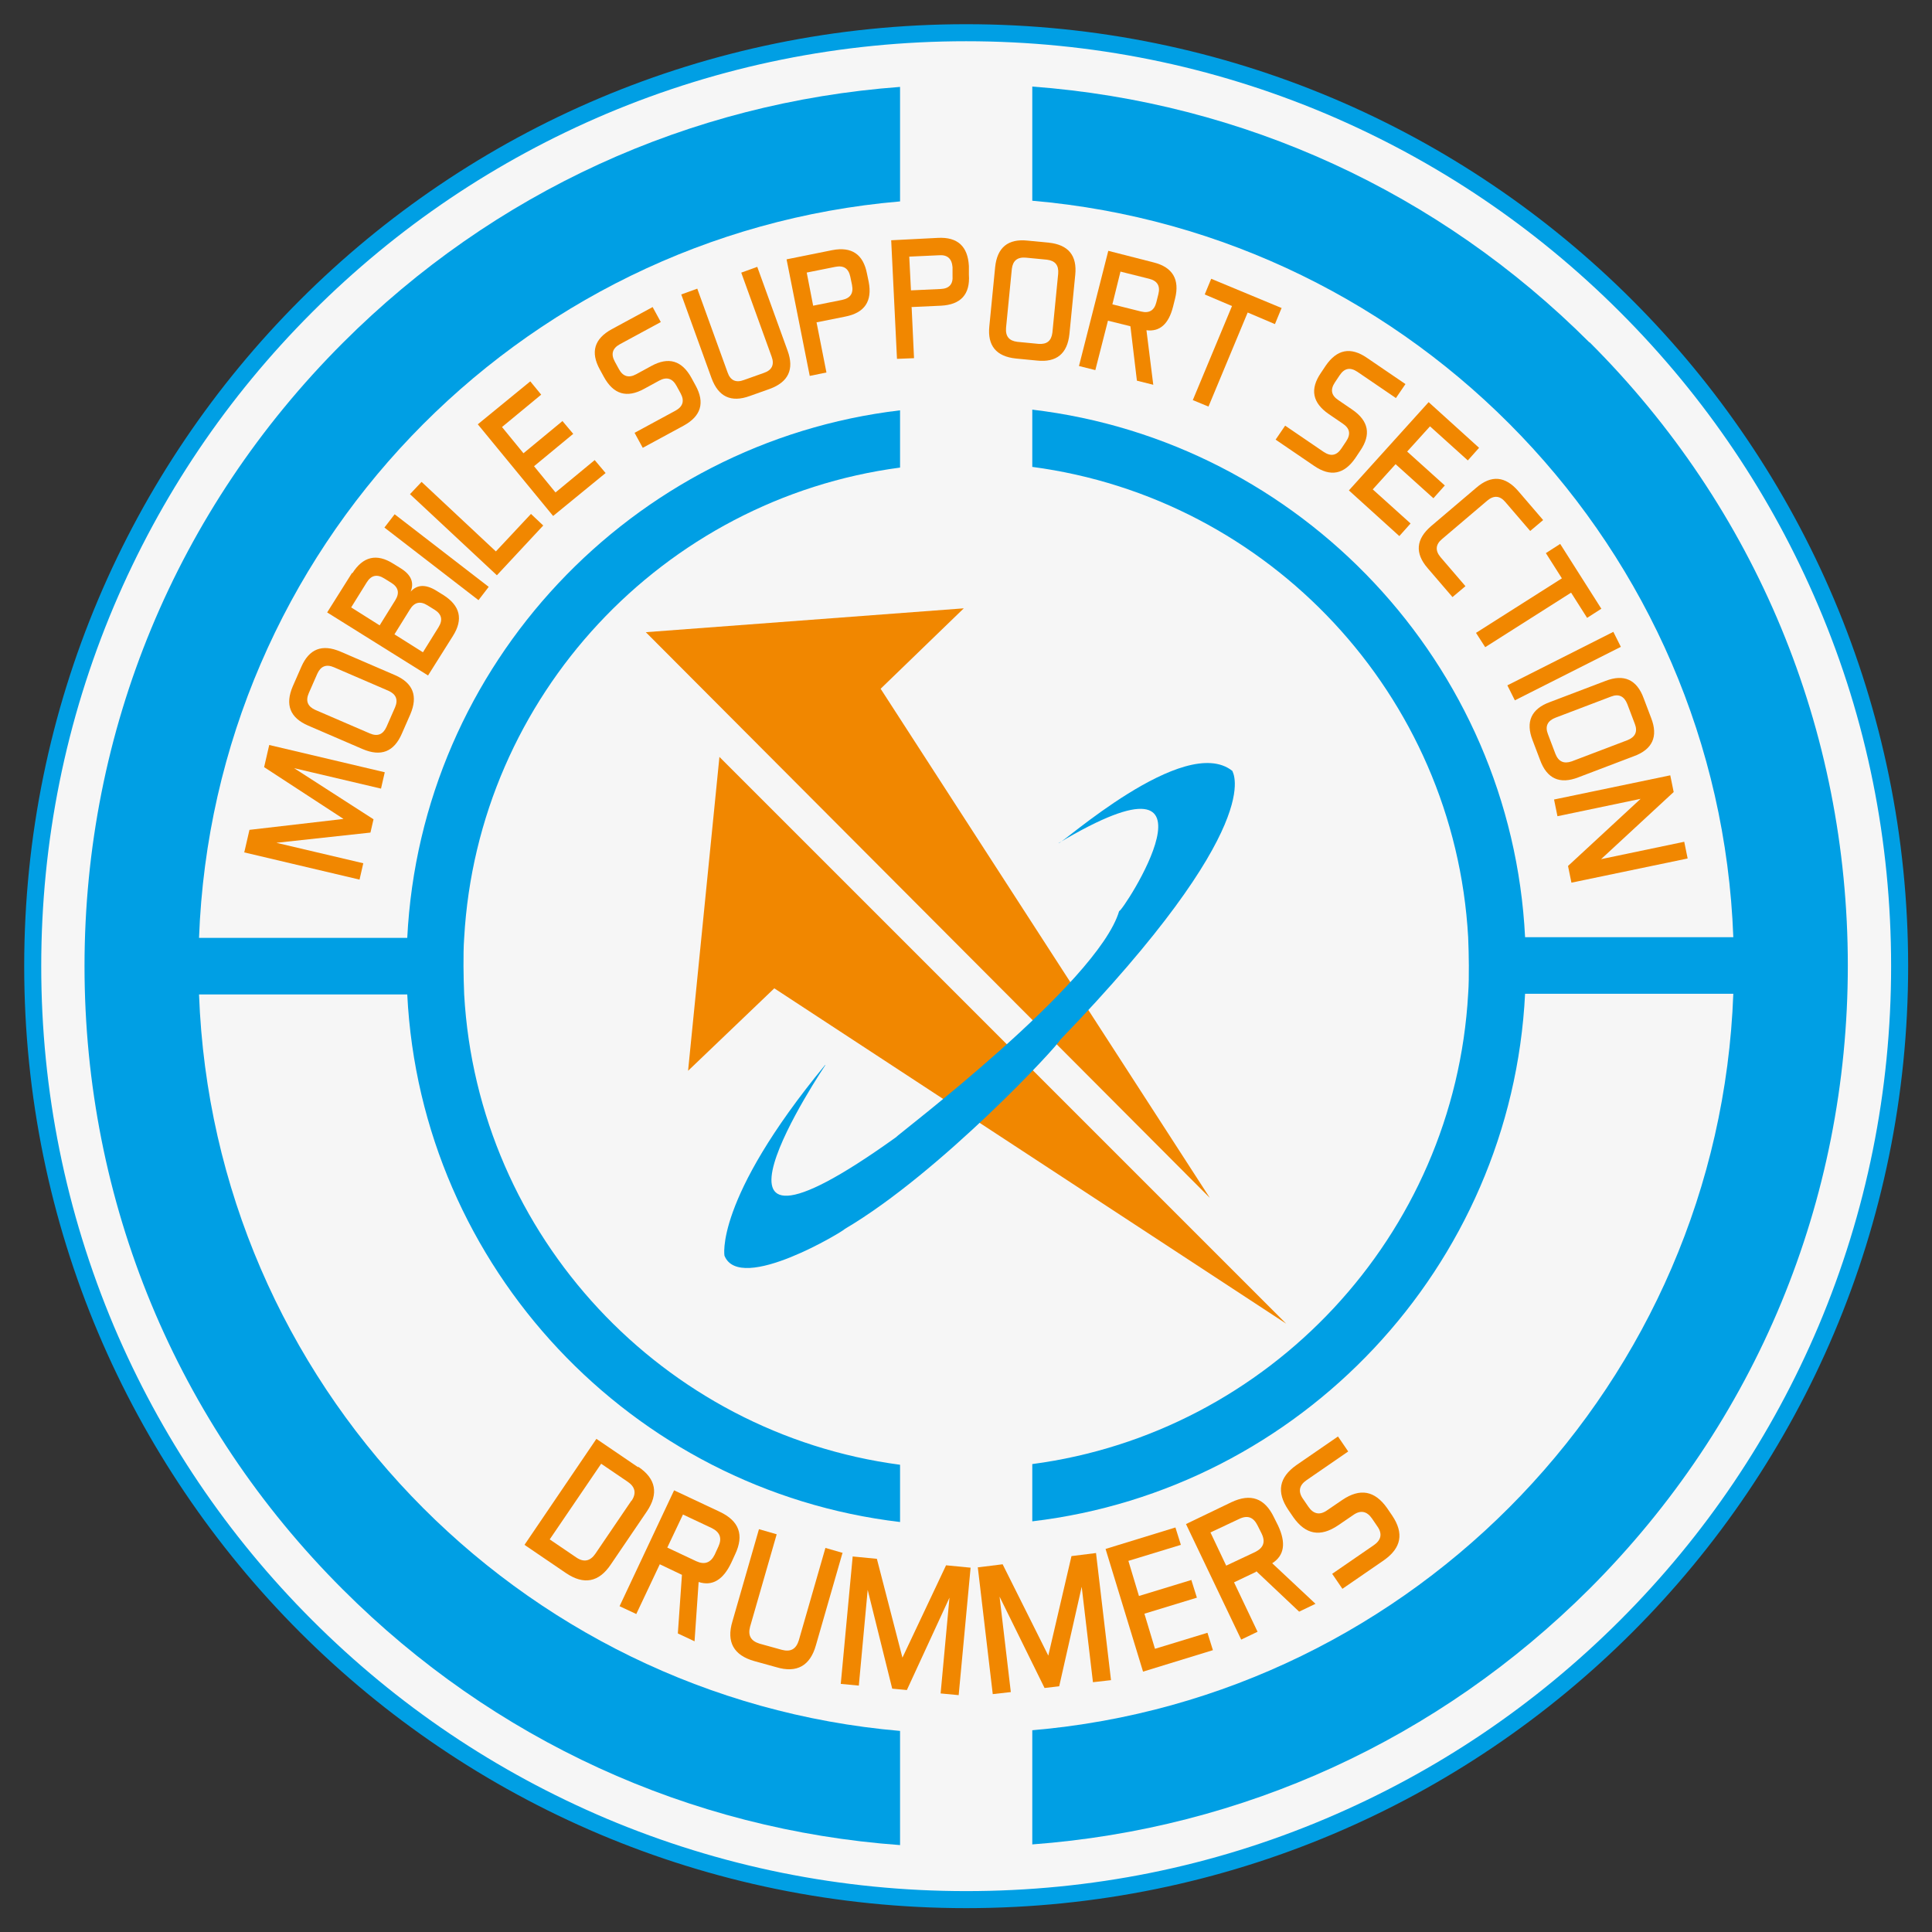
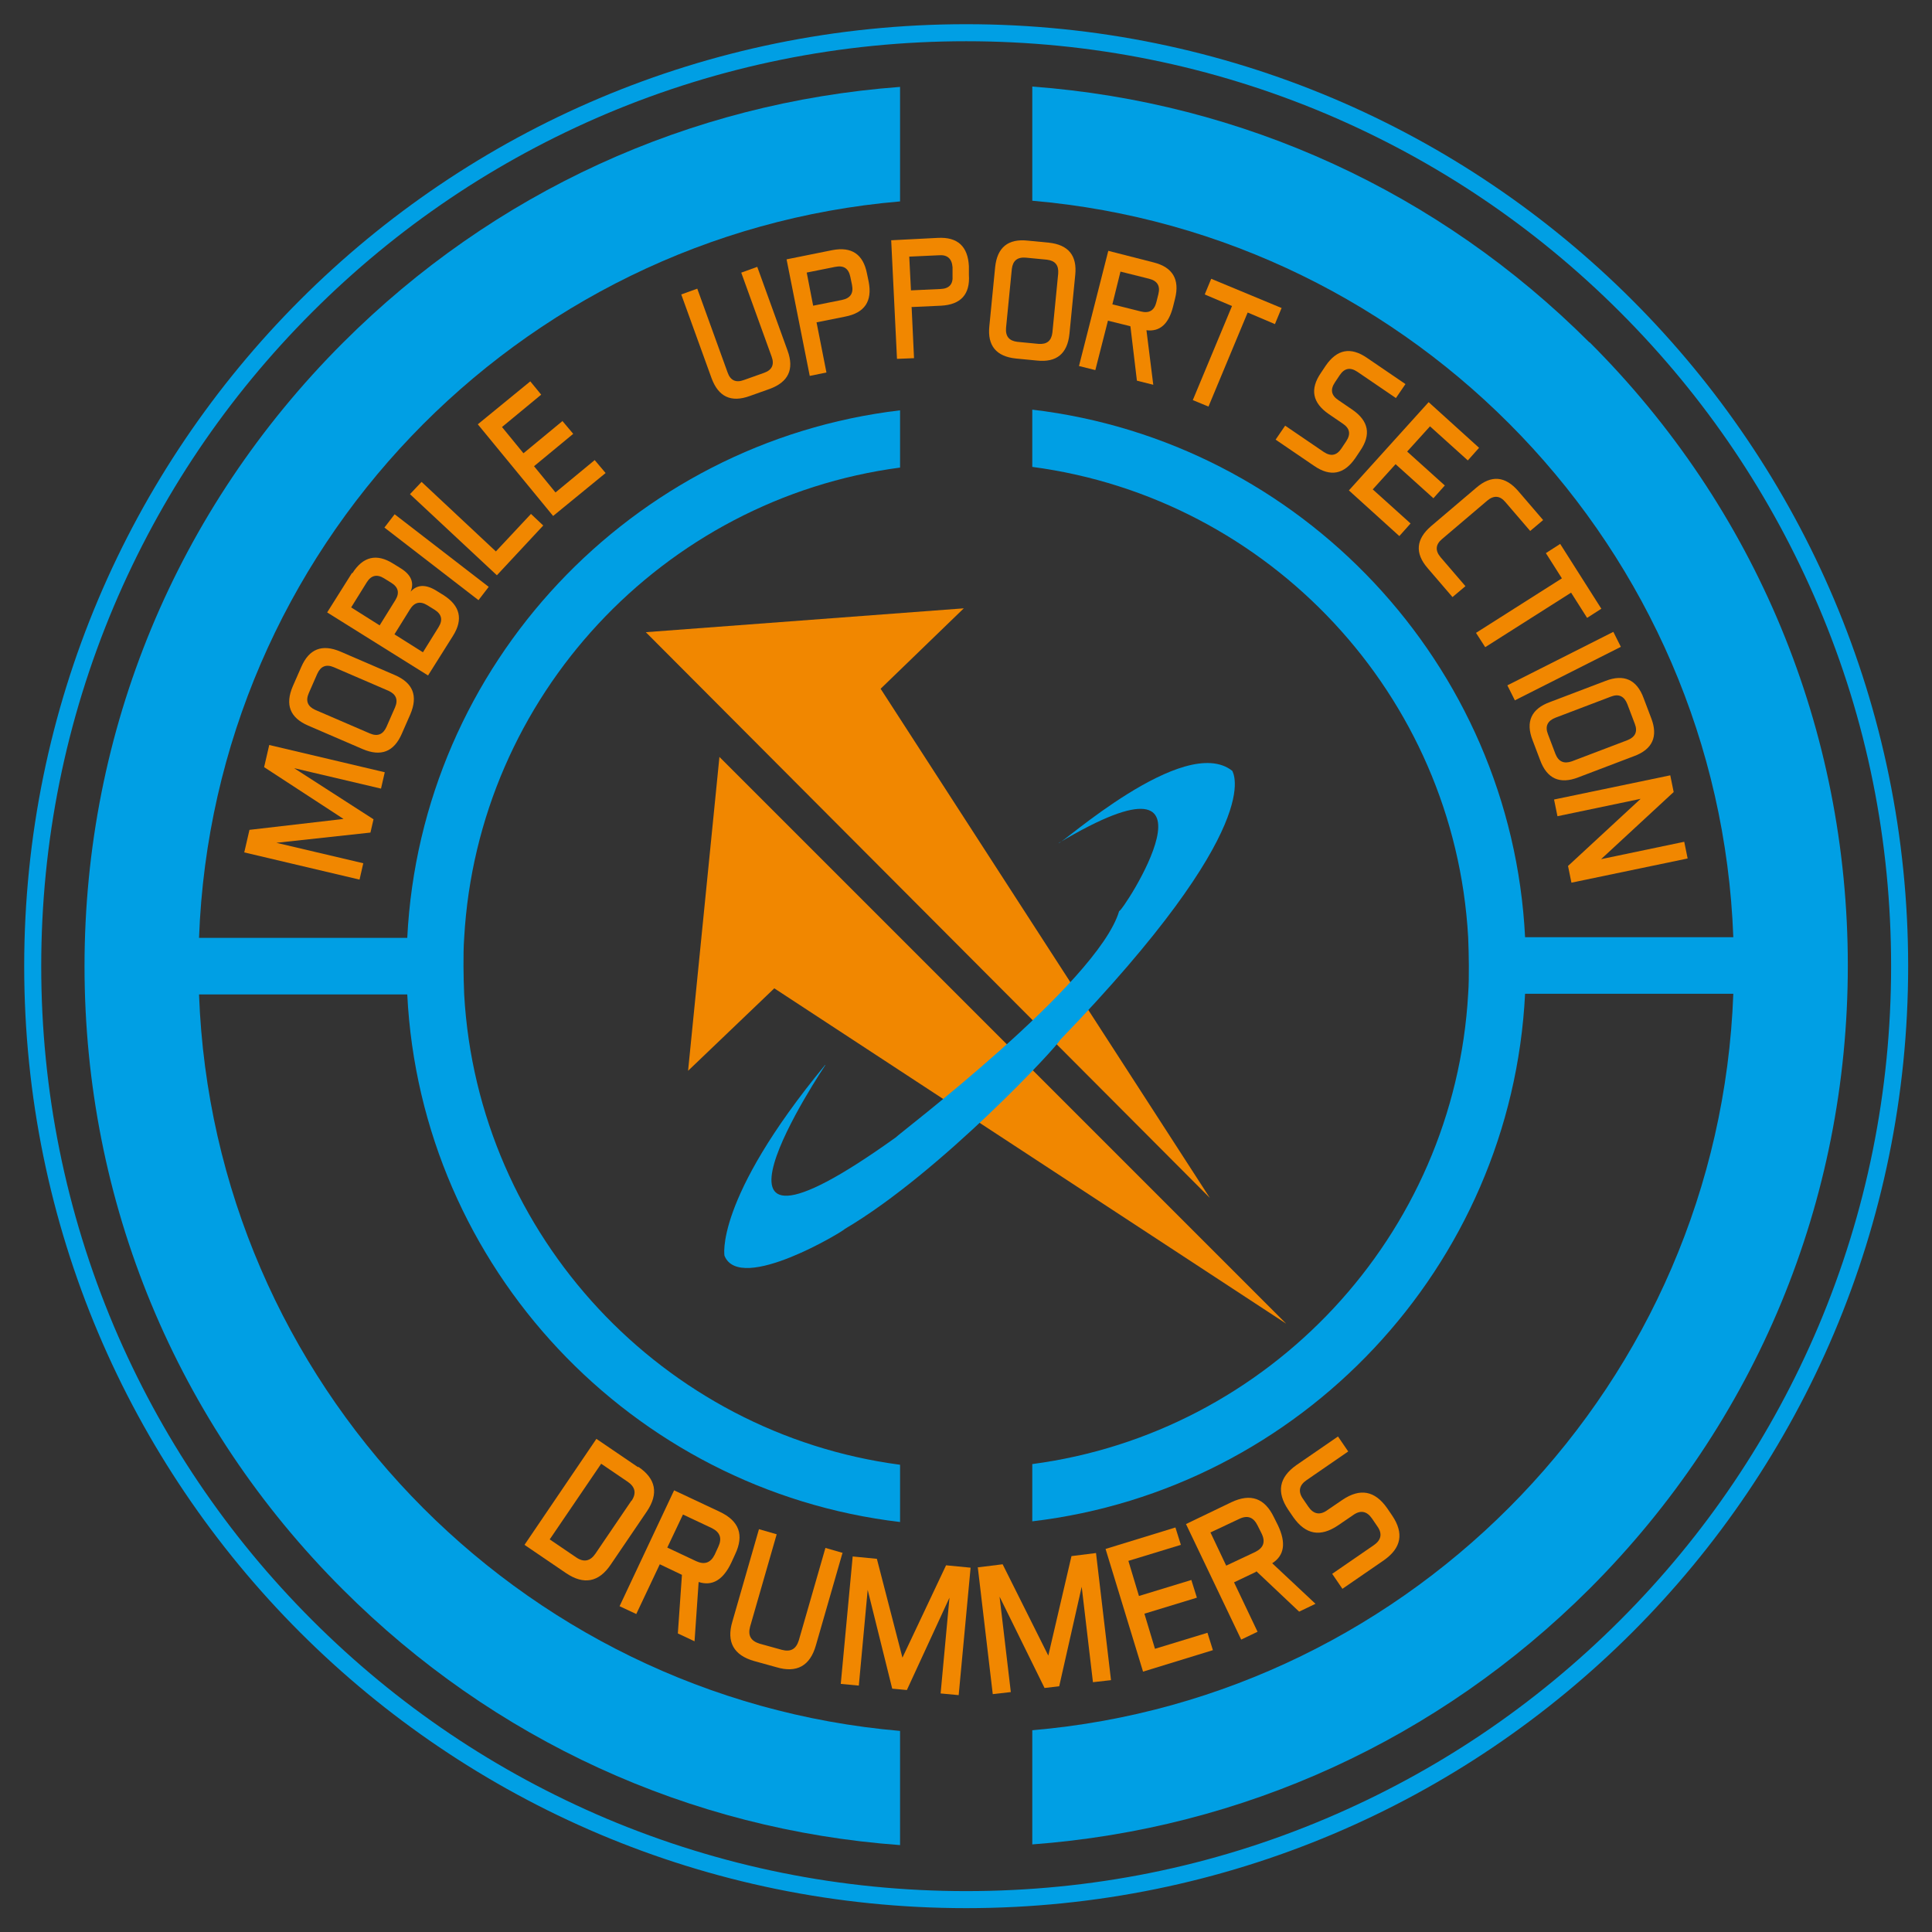
<svg xmlns="http://www.w3.org/2000/svg" id="Capa_1" version="1.1" viewBox="0 0 566.9 566.9">
  <rect x="0" y="0" width="566.9" height="566.9" fill="#333333" stroke="none" />
  <defs>
    <style>
      .st0 {
        fill: #f18700;
      }

      .st1 {
        fill: #f6f6f6;
      }

      .st2 {
        isolation: isolate;
      }

      .st3 {
        fill: #009fe4;
      }
    </style>
  </defs>
-   <path class="st1" d="M284.1,557.7c-73.2,0-141.9-28.5-193.7-80.2-51.7-51.7-80.2-120.5-80.2-193.7s28.5-141.9,80.2-193.7C142.1,38.5,210.9,10,284.1,10s141.9,28.5,193.7,80.2c51.7,51.7,80.2,120.5,80.2,193.7s-28.5,141.9-80.2,193.7-120.5,80.2-193.7,80.2h0Z" />
  <path class="st3" d="M283.5,12.1c36.6,0,72.2,7.2,105.6,21.3,32.3,13.7,61.3,33.2,86.3,58.2s44.5,54,58.2,86.3c14.2,33.4,21.3,69,21.3,105.6s-7.2,72.2-21.3,105.6c-13.7,32.3-33.2,61.3-58.2,86.3s-54,44.5-86.3,58.2c-33.5,14.2-69,21.3-105.6,21.3s-72.2-7.2-105.6-21.3c-32.3-13.7-61.3-33.2-86.3-58.2s-44.5-54-58.2-86.3c-14.1-33.5-21.3-69-21.3-105.6s7.2-72.2,21.3-105.6c13.7-32.3,33.2-61.3,58.2-86.3s54-44.5,86.3-58.2c33.4-14.1,69-21.3,105.6-21.3M283.5,7.1C130.8,7.1,7.1,130.8,7.1,283.5s123.7,276.4,276.4,276.4,276.4-123.7,276.4-276.4S436.1,7.1,283.5,7.1h0Z" />
  <path class="st3" d="M24.8,283.5c0,69.1,26.9,134.1,75.8,182.9,44.2,44.2,101.7,70.5,163.5,75v-33.5c-112.4-9.7-201.5-102.2-205.7-216.1h61.1c4,80.2,65.9,145.5,144.6,154.8v-16.8c-69.5-9.2-123.9-67-127.9-138-.1-2.8-.2-5.5-.2-8.3s0-5.6.2-8.3c4-71,58.4-128.8,127.9-138v-16.8c-78.7,9.3-140.6,74.6-144.6,154.8h-61.1c4.2-113.9,93.3-206.5,205.7-216.1V25.5c-61.8,4.6-119.2,30.8-163.5,75.1-48.9,48.9-75.8,113.8-75.8,182.9h0Z" />
  <path class="st3" d="M466.4,100.5c-44.2-44.2-101.7-70.5-163.5-75.1v33.5c112.4,9.7,201.5,102.2,205.7,216.1h-61.1c-4-80.2-65.9-145.5-144.6-154.8v16.8c69.5,9.2,123.9,66.9,127.9,138,.1,2.8.2,5.5.2,8.3s0,5.6-.2,8.3c-4,71-58.4,128.8-127.9,138v16.8c78.7-9.3,140.6-74.6,144.6-154.8h61.1c-4.2,113.9-93.3,206.5-205.7,216.1v33.5c61.8-4.6,119.2-30.8,163.5-75,48.9-48.9,75.8-113.8,75.8-182.9s-26.9-134.1-75.8-182.9h0Z" />
  <polygon class="st0" points="189.5 185.5 282.8 178.5 258.4 202.1 355 351.5 189.5 185.5" />
  <polygon class="st0" points="211.1 222.1 377.4 388.4 227.2 290 201.9 314.2 211.1 222.1" />
  <path class="st3" d="M242.2,312.5s-46.9,69.7,20.7,21.2c0-.4,59.3-45.2,65.5-66.4.4,1.2,34.9-51.4-17.8-19.9.4.8,36.9-32.4,51-21.2,0,.4,10.8,15.4-50.6,79,0,1-34.9,38.8-63.1,55.4,0,.4-30.7,19.1-35.3,7.9,0,.4-3.3-16.2,29.5-56Z" />
  <g class="st2">
    <g class="st2">
      <path class="st0" d="M71.7,250l1.5-6.5,27.6-3.2-23.3-15.2,1.5-6.5,33.9,8-1.1,4.8-25.5-6,23.3,15-.9,3.9-27.6,3,25.5,6-1.1,4.8-33.9-8Z" />
    </g>
  </g>
  <g class="st2">
    <g class="st2">
      <path class="st0" d="M115.9,198.1c5.3,2.3,6.8,6.1,4.5,11.5l-2.5,5.7c-2.3,5.3-6.1,6.8-11.5,4.5l-16-6.9c-5.3-2.3-6.8-6.1-4.5-11.5l2.5-5.7c2.3-5.3,6.1-6.8,11.5-4.5l16,6.9ZM108.5,215.2c2.3,1,3.9.3,4.9-1.9l2.5-5.7c1-2.3.3-3.9-1.9-4.9l-16-6.9c-2.3-1-3.9-.3-4.9,1.9l-2.5,5.7c-1,2.3-.3,3.9,1.9,4.9l16,6.9Z" />
    </g>
  </g>
  <g class="st2">
    <g class="st2">
      <path class="st0" d="M103.4,168.2c3.1-4.9,7.1-5.9,12-2.8l2.1,1.3c3.1,1.9,4.1,4.2,3,6.9,1.9-2.1,4.4-2.2,7.5-.3l2.1,1.3c4.9,3.1,5.9,7.1,2.8,12l-7.3,11.6-29.6-18.5,7.3-11.6ZM103,178.2l8.4,5.3,4.6-7.4c1.3-2.1.9-3.8-1.2-5.1l-2.1-1.3c-2.1-1.3-3.8-.9-5.1,1.2l-4.6,7.4ZM115.7,186.1l8.4,5.3,4.6-7.4c1.3-2.1.9-3.8-1.2-5.1l-2.1-1.3c-2.1-1.3-3.8-.9-5.1,1.2l-4.6,7.4Z" />
    </g>
  </g>
  <g class="st2">
    <g class="st2">
      <path class="st0" d="M115.8,150.9l27.6,21.3-3,3.9-27.6-21.3,3-3.9Z" />
    </g>
  </g>
  <g class="st2">
    <g class="st2">
-       <path class="st0" d="M145.6,161.7l10.2-10.9,3.6,3.4-13.6,14.6-25.5-23.8,3.4-3.6,21.8,20.4Z" />
+       <path class="st0" d="M145.6,161.7l10.2-10.9,3.6,3.4-13.6,14.6-25.5-23.8,3.4-3.6,21.8,20.4" />
    </g>
  </g>
  <g class="st2">
    <g class="st2">
      <path class="st0" d="M165,123.5l3.2,3.8-11.5,9.5,6.3,7.7,11.5-9.5,3.2,3.8-15.4,12.6-22.1-26.9,15.4-12.6,3.2,3.9-11.5,9.5,6.3,7.7,11.5-9.5Z" />
    </g>
  </g>
  <g class="st2">
    <g class="st2">
-       <path class="st0" d="M188.6,131.4l-2.4-4.4,12-6.5c2.2-1.2,2.7-2.9,1.5-5.1l-1.2-2.2c-1.2-2.2-2.9-2.7-5.1-1.5l-4.4,2.4c-5.1,2.8-9,1.6-11.8-3.5l-1.2-2.2c-2.8-5.1-1.6-9,3.5-11.8l12-6.5,2.4,4.4-12,6.5c-2.2,1.2-2.7,2.9-1.5,5.1l1.2,2.2c1.2,2.2,2.9,2.7,5.1,1.5l4.4-2.4c5.1-2.8,9-1.6,11.8,3.5l1.2,2.2c2.8,5.1,1.6,9-3.5,11.8l-12,6.5Z" />
-     </g>
+       </g>
  </g>
  <g class="st2">
    <g class="st2">
      <path class="st0" d="M222.2,78.3l8.9,24.6c2,5.5.2,9.2-5.2,11.2l-5.9,2.1c-5.5,2-9.2.2-11.2-5.2l-8.9-24.6,4.7-1.7,8.9,24.6c.8,2.3,2.4,3.1,4.8,2.2l5.9-2.1c2.3-.8,3.1-2.4,2.2-4.8l-8.9-24.6,4.7-1.7Z" />
    </g>
  </g>
  <g class="st2">
    <g class="st2">
      <path class="st0" d="M239.6,94.6l2.9,14.7-4.9,1-6.8-34.2,13.4-2.7c5.7-1.1,9.1,1.2,10.2,6.9l.5,2.4c1.1,5.7-1.2,9.1-6.9,10.2l-8.5,1.7ZM236.7,79.9l1.9,9.8,8.5-1.7c2.4-.5,3.4-1.9,2.9-4.4l-.5-2.4c-.5-2.4-1.9-3.4-4.4-2.9l-8.5,1.7Z" />
    </g>
  </g>
  <g class="st2">
    <g class="st2">
      <path class="st0" d="M267.5,90.2l.7,14.9-5,.2-1.7-34.8,13.7-.7c5.8-.3,8.8,2.5,9.1,8.3v2.5c.4,5.8-2.4,8.8-8.2,9.1l-8.7.4ZM266.8,75.3l.5,9.9,8.7-.4c2.5-.1,3.7-1.4,3.5-3.9v-2.5c-.2-2.5-1.5-3.7-4-3.5l-8.7.4Z" />
    </g>
  </g>
  <g class="st2">
    <g class="st2">
      <path class="st0" d="M313.8,98c-.6,5.8-3.8,8.4-9.5,7.8l-6.2-.6c-5.8-.6-8.4-3.8-7.8-9.5l1.7-17.3c.6-5.8,3.8-8.4,9.5-7.8l6.2.6c5.8.6,8.4,3.8,7.8,9.5l-1.7,17.3ZM295.2,96.2c-.2,2.5.9,3.8,3.3,4.1l6.2.6c2.5.2,3.8-.9,4.1-3.3l1.7-17.3c.2-2.5-.9-3.8-3.3-4.1l-6.2-.6c-2.5-.2-3.8.9-4.1,3.3l-1.7,17.3Z" />
    </g>
  </g>
  <g class="st2">
    <g class="st2">
      <path class="st0" d="M331.6,95.7l-6.5-1.6-3.7,14.5-4.8-1.2,8.6-33.8,13.3,3.4c5.6,1.4,7.7,5,6.3,10.6l-.6,2.4c-1.3,5.1-3.9,7.4-7.8,6.9l2,16-4.8-1.2-1.9-15.9ZM328.8,79.6l-2.4,9.7,8.4,2.1c2.4.6,3.9-.3,4.5-2.7l.6-2.4c.6-2.4-.3-3.9-2.7-4.5l-8.4-2.1Z" />
    </g>
  </g>
  <g class="st2">
    <g class="st2">
      <path class="st0" d="M376,90.5l-1.9,4.6-8-3.4-11.5,27.6-4.6-1.9,11.5-27.6-8-3.4,1.9-4.6,20.7,8.6Z" />
    </g>
  </g>
  <g class="st2">
    <g class="st2">
      <path class="st0" d="M374.3,129l2.8-4.1,11.3,7.7c2.1,1.4,3.8,1.1,5.2-1l1.4-2.1c1.4-2.1,1.1-3.8-1-5.2l-4.1-2.8c-4.8-3.3-5.6-7.3-2.3-12.1l1.4-2.1c3.3-4.8,7.3-5.6,12.1-2.3l11.3,7.7-2.8,4.1-11.3-7.7c-2.1-1.4-3.8-1.1-5.2,1l-1.4,2.1c-1.4,2.1-1.1,3.8,1,5.2l4.1,2.8c4.8,3.3,5.6,7.3,2.3,12.1l-1.4,2.1c-3.3,4.8-7.3,5.6-12.1,2.3l-11.3-7.7Z" />
    </g>
  </g>
  <g class="st2">
    <g class="st2">
      <path class="st0" d="M423.9,142.5l-3.3,3.7-11.1-10-6.7,7.4,11.1,10-3.3,3.7-14.8-13.4,23.4-25.9,14.8,13.4-3.3,3.7-11.1-10-6.7,7.4,11.1,10Z" />
    </g>
  </g>
  <g class="st2">
    <g class="st2">
      <path class="st0" d="M423.1,158.2c-1.9,1.6-2,3.4-.4,5.3l7.3,8.5-3.8,3.2-7.3-8.5c-3.8-4.4-3.4-8.5,1-12.3l13.3-11.3c4.4-3.8,8.5-3.4,12.3,1l7.3,8.5-3.8,3.2-7.3-8.5c-1.6-1.9-3.4-2-5.3-.4l-13.3,11.3Z" />
    </g>
  </g>
  <g class="st2">
    <g class="st2">
      <path class="st0" d="M469.9,178.6l-4.2,2.7-4.7-7.4-25.2,16-2.7-4.2,25.2-16-4.7-7.4,4.2-2.7,12,18.9Z" />
    </g>
  </g>
  <g class="st2">
    <g class="st2">
      <path class="st0" d="M475.6,189.8l-31.1,15.7-2.2-4.4,31.1-15.7,2.2,4.4Z" />
    </g>
  </g>
  <g class="st2">
    <g class="st2">
      <path class="st0" d="M463.1,228.1c-5.4,2.1-9.2.4-11.2-5.1l-2.2-5.8c-2.1-5.4-.4-9.2,5.1-11.2l16.3-6.2c5.4-2.1,9.2-.4,11.2,5.1l2.2,5.8c2.1,5.4.4,9.2-5.1,11.2l-16.3,6.2ZM456.4,210.6c-2.3.9-3.1,2.5-2.2,4.8l2.2,5.8c.9,2.3,2.5,3,4.8,2.2l16.3-6.2c2.3-.9,3.1-2.5,2.2-4.8l-2.2-5.8c-.9-2.3-2.5-3.1-4.8-2.2l-16.3,6.2Z" />
    </g>
  </g>
  <g class="st2">
    <g class="st2">
      <path class="st0" d="M491.1,232.4l-21.3,19.7,24.4-5.1,1,4.9-34.1,7.1-1-4.9,21.3-19.7-24.4,5.1-1-4.9,34.1-7.1,1,4.9Z" />
    </g>
  </g>
  <g class="st2">
    <g class="st2">
      <path class="st0" d="M187.3,430.4c5.2,3.5,6,7.9,2.5,13.1l-10.6,15.6c-3.5,5.2-7.9,6-13.1,2.5l-12.2-8.3,21.1-31.1,12.2,8.3ZM185.3,440.4c1.5-2.2,1.1-4.1-1.1-5.6l-7.8-5.3-15.1,22.2,7.8,5.3c2.2,1.5,4.1,1.1,5.6-1.1l10.6-15.6Z" />
    </g>
  </g>
  <g class="st2">
    <g class="st2">
      <path class="st0" d="M200.1,462.1l-6.5-3.1-6.9,14.6-4.9-2.3,16-34,13.4,6.3c5.7,2.7,7.2,6.8,4.5,12.5l-1.1,2.4c-2.4,5.1-5.6,7-9.6,5.7l-1.2,17.4-4.9-2.3,1.2-17.2ZM200.4,444.4l-4.6,9.7,8.5,4c2.4,1.1,4.2.5,5.4-1.9l1.1-2.4c1.1-2.4.5-4.2-1.9-5.4l-8.5-4Z" />
    </g>
  </g>
  <g class="st2">
    <g class="st2">
      <path class="st0" d="M247.2,455.7l-7.8,27.1c-1.7,6-5.6,8.2-11.6,6.4l-6.5-1.8c-6-1.7-8.2-5.6-6.4-11.6l7.8-27.1,5.2,1.5-7.8,27.1c-.7,2.6.2,4.2,2.8,5l6.5,1.8c2.6.7,4.2-.2,5-2.8l7.8-27.1,5.2,1.5Z" />
    </g>
  </g>
  <g class="st2">
    <g class="st2">
      <path class="st0" d="M250.1,456.7l7.2.7,7.5,29,12.8-27.1,7.2.7-3.5,37.4-5.3-.5,2.6-28.1-12.5,27.1-4.3-.4-7.2-29-2.6,28.1-5.3-.5,3.5-37.4Z" />
    </g>
  </g>
  <g class="st2">
    <g class="st2">
      <path class="st0" d="M287,459.9l7.2-.9,13.4,26.8,6.8-29.2,7.2-.9,4.4,37.3-5.3.6-3.3-28-6.6,29.2-4.3.5-13.2-26.8,3.3,28-5.3.6-4.4-37.3Z" />
    </g>
  </g>
  <g class="st2">
    <g class="st2">
      <path class="st0" d="M349.6,463.7l1.6,5.1-15.4,4.7,3.1,10.3,15.4-4.7,1.6,5.1-20.5,6.3-11-36,20.5-6.3,1.6,5.1-15.4,4.7,3.1,10.3,15.4-4.7Z" />
    </g>
  </g>
  <g class="st2">
    <g class="st2">
      <path class="st0" d="M368.6,461.2l-6.5,3.1,6.9,14.5-4.8,2.3-16.2-33.9,13.3-6.4c5.7-2.7,9.8-1.2,12.5,4.4l1.2,2.4c2.4,5.1,1.9,8.8-1.7,11.1l12.7,11.9-4.8,2.3-12.6-11.9ZM355.2,449.7l4.6,9.7,8.5-4c2.4-1.2,3.1-2.9,1.9-5.4l-1.2-2.4c-1.2-2.4-2.9-3.1-5.4-1.9l-8.5,4Z" />
    </g>
  </g>
  <g class="st2">
    <g class="st2">
      <path class="st0" d="M393.9,466.2l-3-4.4,12.2-8.4c2.2-1.5,2.6-3.4,1-5.6l-1.5-2.2c-1.5-2.2-3.4-2.6-5.6-1l-4.4,3c-5.2,3.5-9.5,2.7-13.1-2.4l-1.5-2.2c-3.5-5.2-2.7-9.5,2.4-13.1l12.2-8.4,3,4.4-12.2,8.4c-2.2,1.5-2.6,3.4-1,5.6l1.5,2.2c1.5,2.2,3.4,2.6,5.6,1l4.4-3c5.2-3.5,9.5-2.7,13.1,2.4l1.5,2.2c3.5,5.2,2.7,9.5-2.4,13.1l-12.2,8.4Z" />
    </g>
  </g>
</svg>